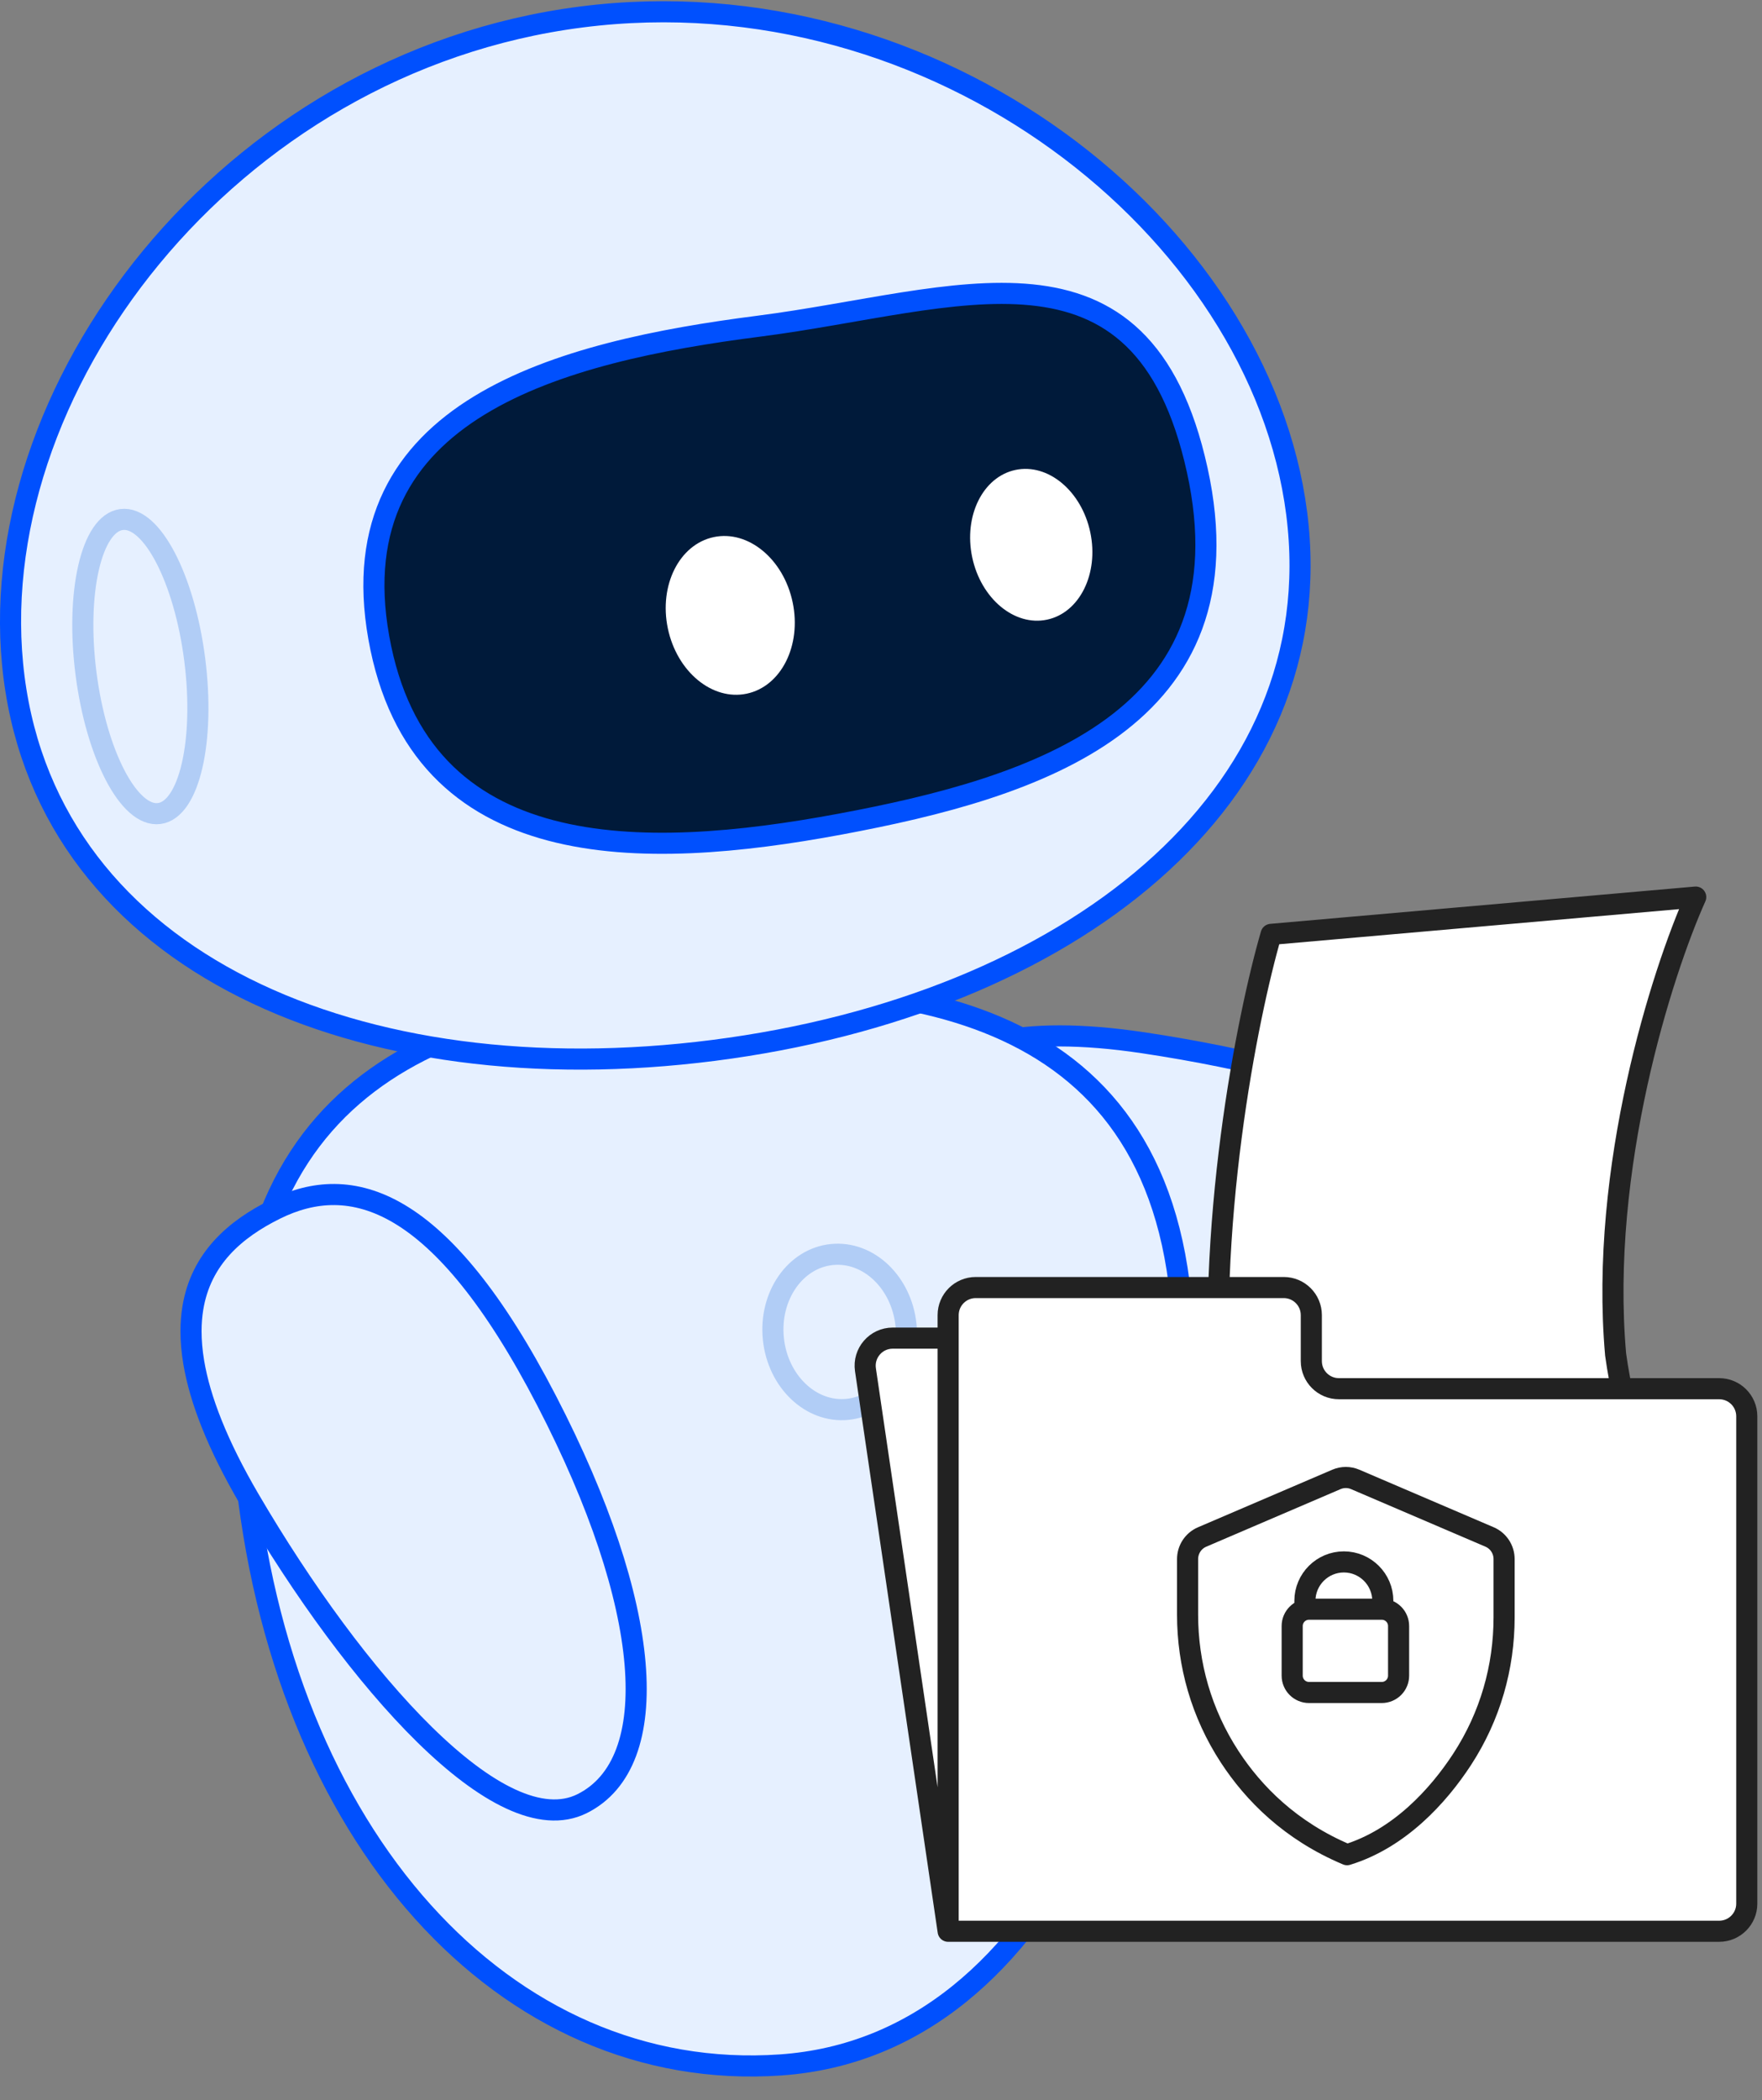
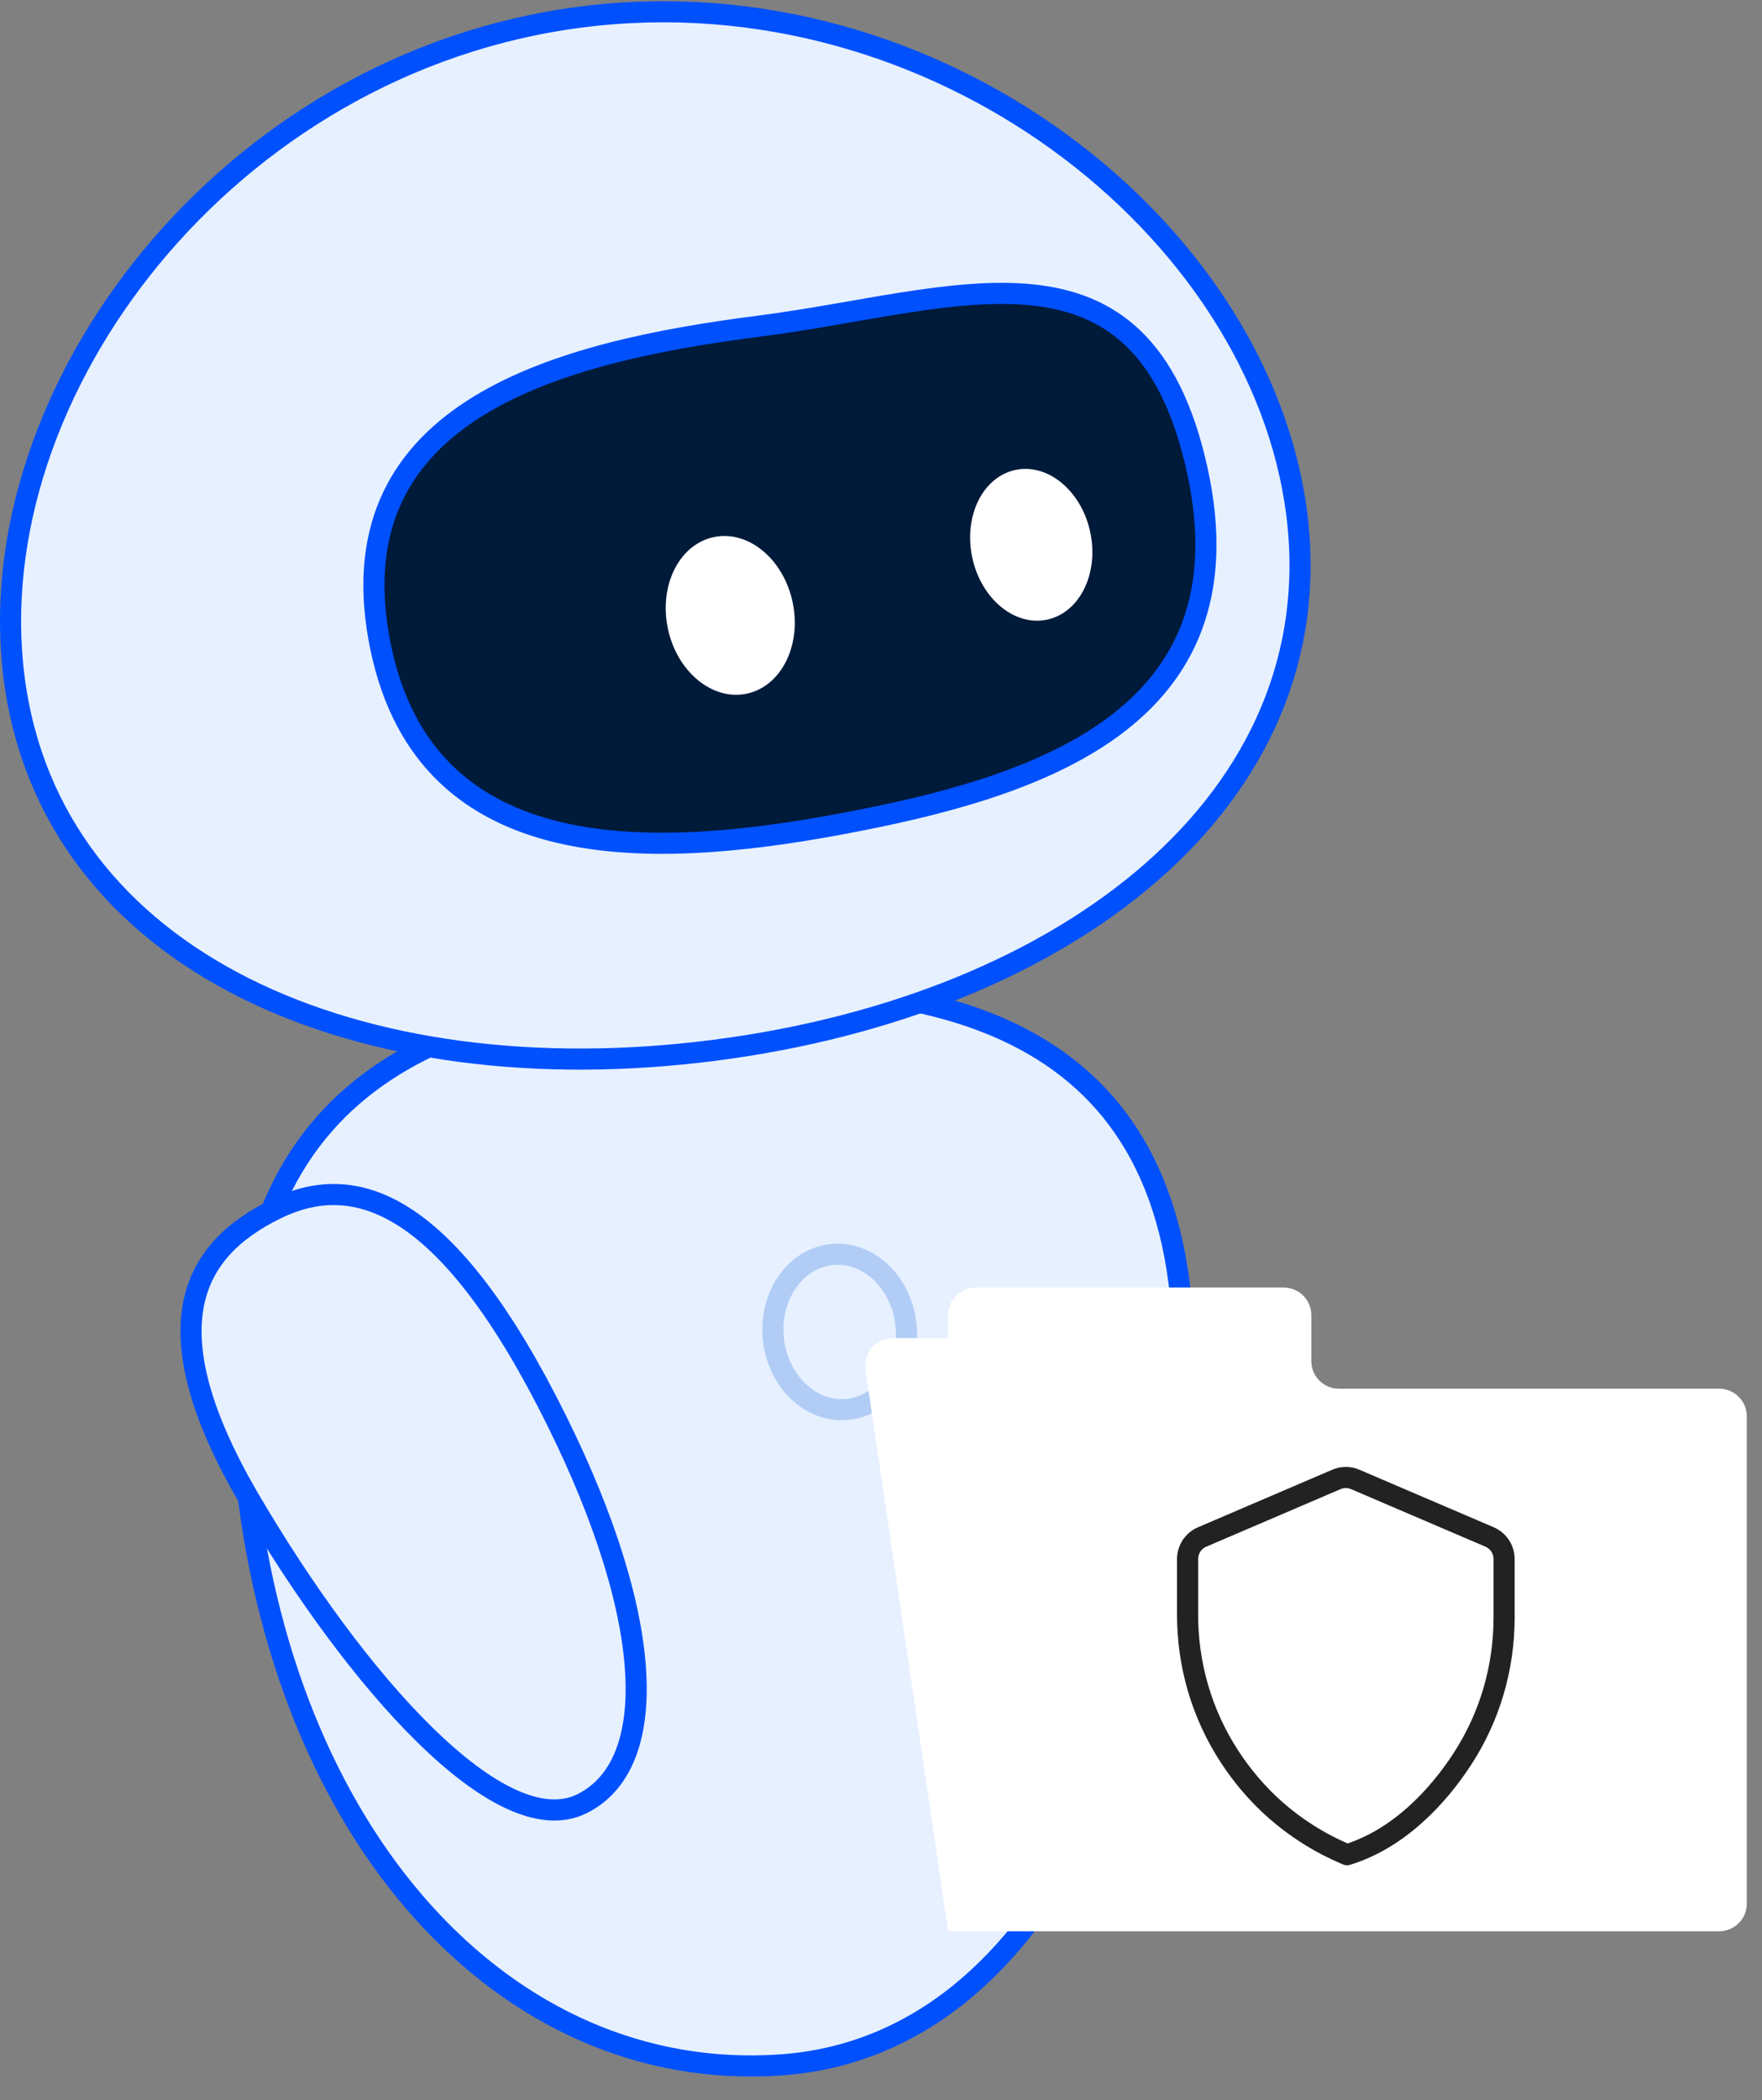
<svg xmlns="http://www.w3.org/2000/svg" width="167" height="199" viewBox="0 0 167 199" fill="none">
  <rect x="0" y="0" width="167" height="199" fill="#808080" stroke="none" />
-   <path d="M146.878 117.391C147.599 108.727 128.073 101.775 108.399 98.821C102.415 97.922 97.852 97.99 94.381 98.745C93.334 98.972 92.386 99.262 91.528 99.607C90.828 99.888 90.187 100.207 89.603 100.557C85.478 103.03 84.113 107.109 83.778 111.314C83.145 119.261 86.659 126.622 108.473 128.744C130.287 130.867 146.156 126.055 146.878 117.391Z" fill="#E6F0FF" stroke="#0050FE" stroke-width="2" stroke-linecap="round" stroke-linejoin="round" />
  <path d="M112.165 128.558C112.24 96.469 88.026 92.208 64.11 93.915C40.193 95.622 19.858 103.681 23.206 138.867C26.554 174.053 47.889 197.487 73.975 195.675C100.062 193.863 112.089 160.647 112.165 128.558Z" fill="#E6F0FF" stroke="#0050FE" stroke-width="2" stroke-linecap="round" stroke-linejoin="round" />
  <ellipse cx="6.319" cy="7.373" rx="6.319" ry="7.373" transform="matrix(-0.995 0.1 0.1 0.995 85.135 118.248)" stroke="#B1CDF6" stroke-width="2" stroke-linecap="round" stroke-linejoin="round" />
  <path d="M1.335 64.206C4.796 91.248 34.065 103.832 67.634 99.536C101.202 95.24 126.359 75.69 122.898 48.649C119.438 21.608 88.67 -2.686 55.101 1.61C21.532 5.907 -2.126 37.165 1.335 64.206Z" fill="#E6F0FF" stroke="#0050FE" stroke-width="2" stroke-linecap="round" stroke-linejoin="round" />
-   <ellipse cx="5.194" cy="14.043" rx="5.194" ry="14.043" transform="matrix(-0.992 0.127 0.127 0.992 16.672 48.571)" stroke="#B1CDF6" stroke-width="2" stroke-linecap="round" stroke-linejoin="round" />
  <path d="M35.901 60.417C39.768 82.115 60.961 81.567 79.6 78.1C98.239 74.632 118.682 68.226 113.47 44.536C108.257 20.846 90.7 28.506 71.925 30.908C53.15 33.311 32.033 38.72 35.901 60.417Z" fill="#001A3A" stroke="#0050FE" stroke-width="2" stroke-linecap="round" stroke-linejoin="round" />
  <ellipse cx="5.717" cy="7.247" rx="5.717" ry="7.247" transform="matrix(-0.979 0.206 0.206 0.979 101.844 43.353)" fill="white" />
  <ellipse cx="6.04" cy="7.578" rx="6.04" ry="7.578" transform="matrix(-0.979 0.206 0.206 0.979 73.564 49.651)" fill="white" />
  <path d="M55.18 170.912C47.404 174.801 33.696 159.256 23.642 142.088C20.585 136.866 18.953 132.604 18.363 129.102C18.186 128.045 18.103 127.057 18.104 126.133C18.105 125.378 18.163 124.665 18.271 123.992C19.034 119.244 22.314 116.461 26.093 114.588C33.237 111.047 41.743 113.286 51.818 132.749C61.893 152.213 62.956 167.024 55.18 170.912Z" fill="#E6F0FF" stroke="#0050FE" stroke-width="2" stroke-linecap="round" stroke-linejoin="round" />
-   <path d="M160.718 85.008L120.473 88.541C118.234 96.248 114.172 116.397 115.835 135.335L154.6 135.335C154.284 134.288 153.547 131.424 153.126 128.35C151.574 110.674 157.541 92.09 160.718 85.008Z" fill="white" stroke="#222222" stroke-width="2" stroke-linecap="round" stroke-linejoin="round" />
  <path d="M162.942 131.594H126.899C125.456 131.594 124.285 130.423 124.285 128.979V124.622C124.285 123.178 123.115 122.008 121.671 122.008H92.478C91.034 122.008 89.864 123.178 89.864 124.622V126.801H84.613C83.017 126.801 81.794 128.217 82.026 129.796L89.864 183.008H162.942C164.386 183.008 165.557 181.837 165.557 180.394V134.208C165.557 132.764 164.386 131.594 162.942 131.594Z" fill="white" />
-   <path d="M89.864 183.008H162.942C164.386 183.008 165.557 181.837 165.557 180.394V134.208C165.557 132.764 164.386 131.594 162.942 131.594H126.899C125.456 131.594 124.285 130.423 124.285 128.979V124.622C124.285 123.178 123.115 122.008 121.671 122.008H92.478C91.034 122.008 89.864 123.178 89.864 124.622V126.801M89.864 183.008L82.026 129.796C81.794 128.217 83.017 126.801 84.613 126.801H89.864M89.864 183.008V126.801" stroke="#222222" stroke-width="2" stroke-linecap="round" stroke-linejoin="round" />
  <path d="M126.667 140.19L113.934 145.647C113.098 146.005 112.557 146.83 112.557 147.743V153.003C112.557 157.703 113.861 162.357 116.543 166.469C118.799 169.929 122.295 173.489 127.674 175.752C132.62 174.235 136.312 170.19 138.57 166.73C141.252 162.621 142.556 157.964 142.556 153.265V147.74C142.556 146.827 142.015 146.002 141.179 145.644L128.443 140.19C127.875 139.947 127.235 139.947 126.667 140.19Z" fill="white" stroke="#222222" stroke-width="2" stroke-linecap="round" stroke-linejoin="round" />
-   <path d="M129.954 152.487H131.066H131.061V151.7C131.061 149.665 129.404 148.008 127.369 148.008C125.334 148.008 123.677 149.663 123.677 151.7V152.487H124.788M124.066 160.381H130.961C131.842 160.381 132.557 159.667 132.557 158.785V154.083C132.557 153.202 131.842 152.488 130.961 152.488H124.066C123.185 152.488 122.471 153.202 122.471 154.083V158.785C122.471 159.667 123.185 160.381 124.066 160.381Z" stroke="#222222" stroke-width="2" stroke-linecap="round" stroke-linejoin="round" />
</svg>